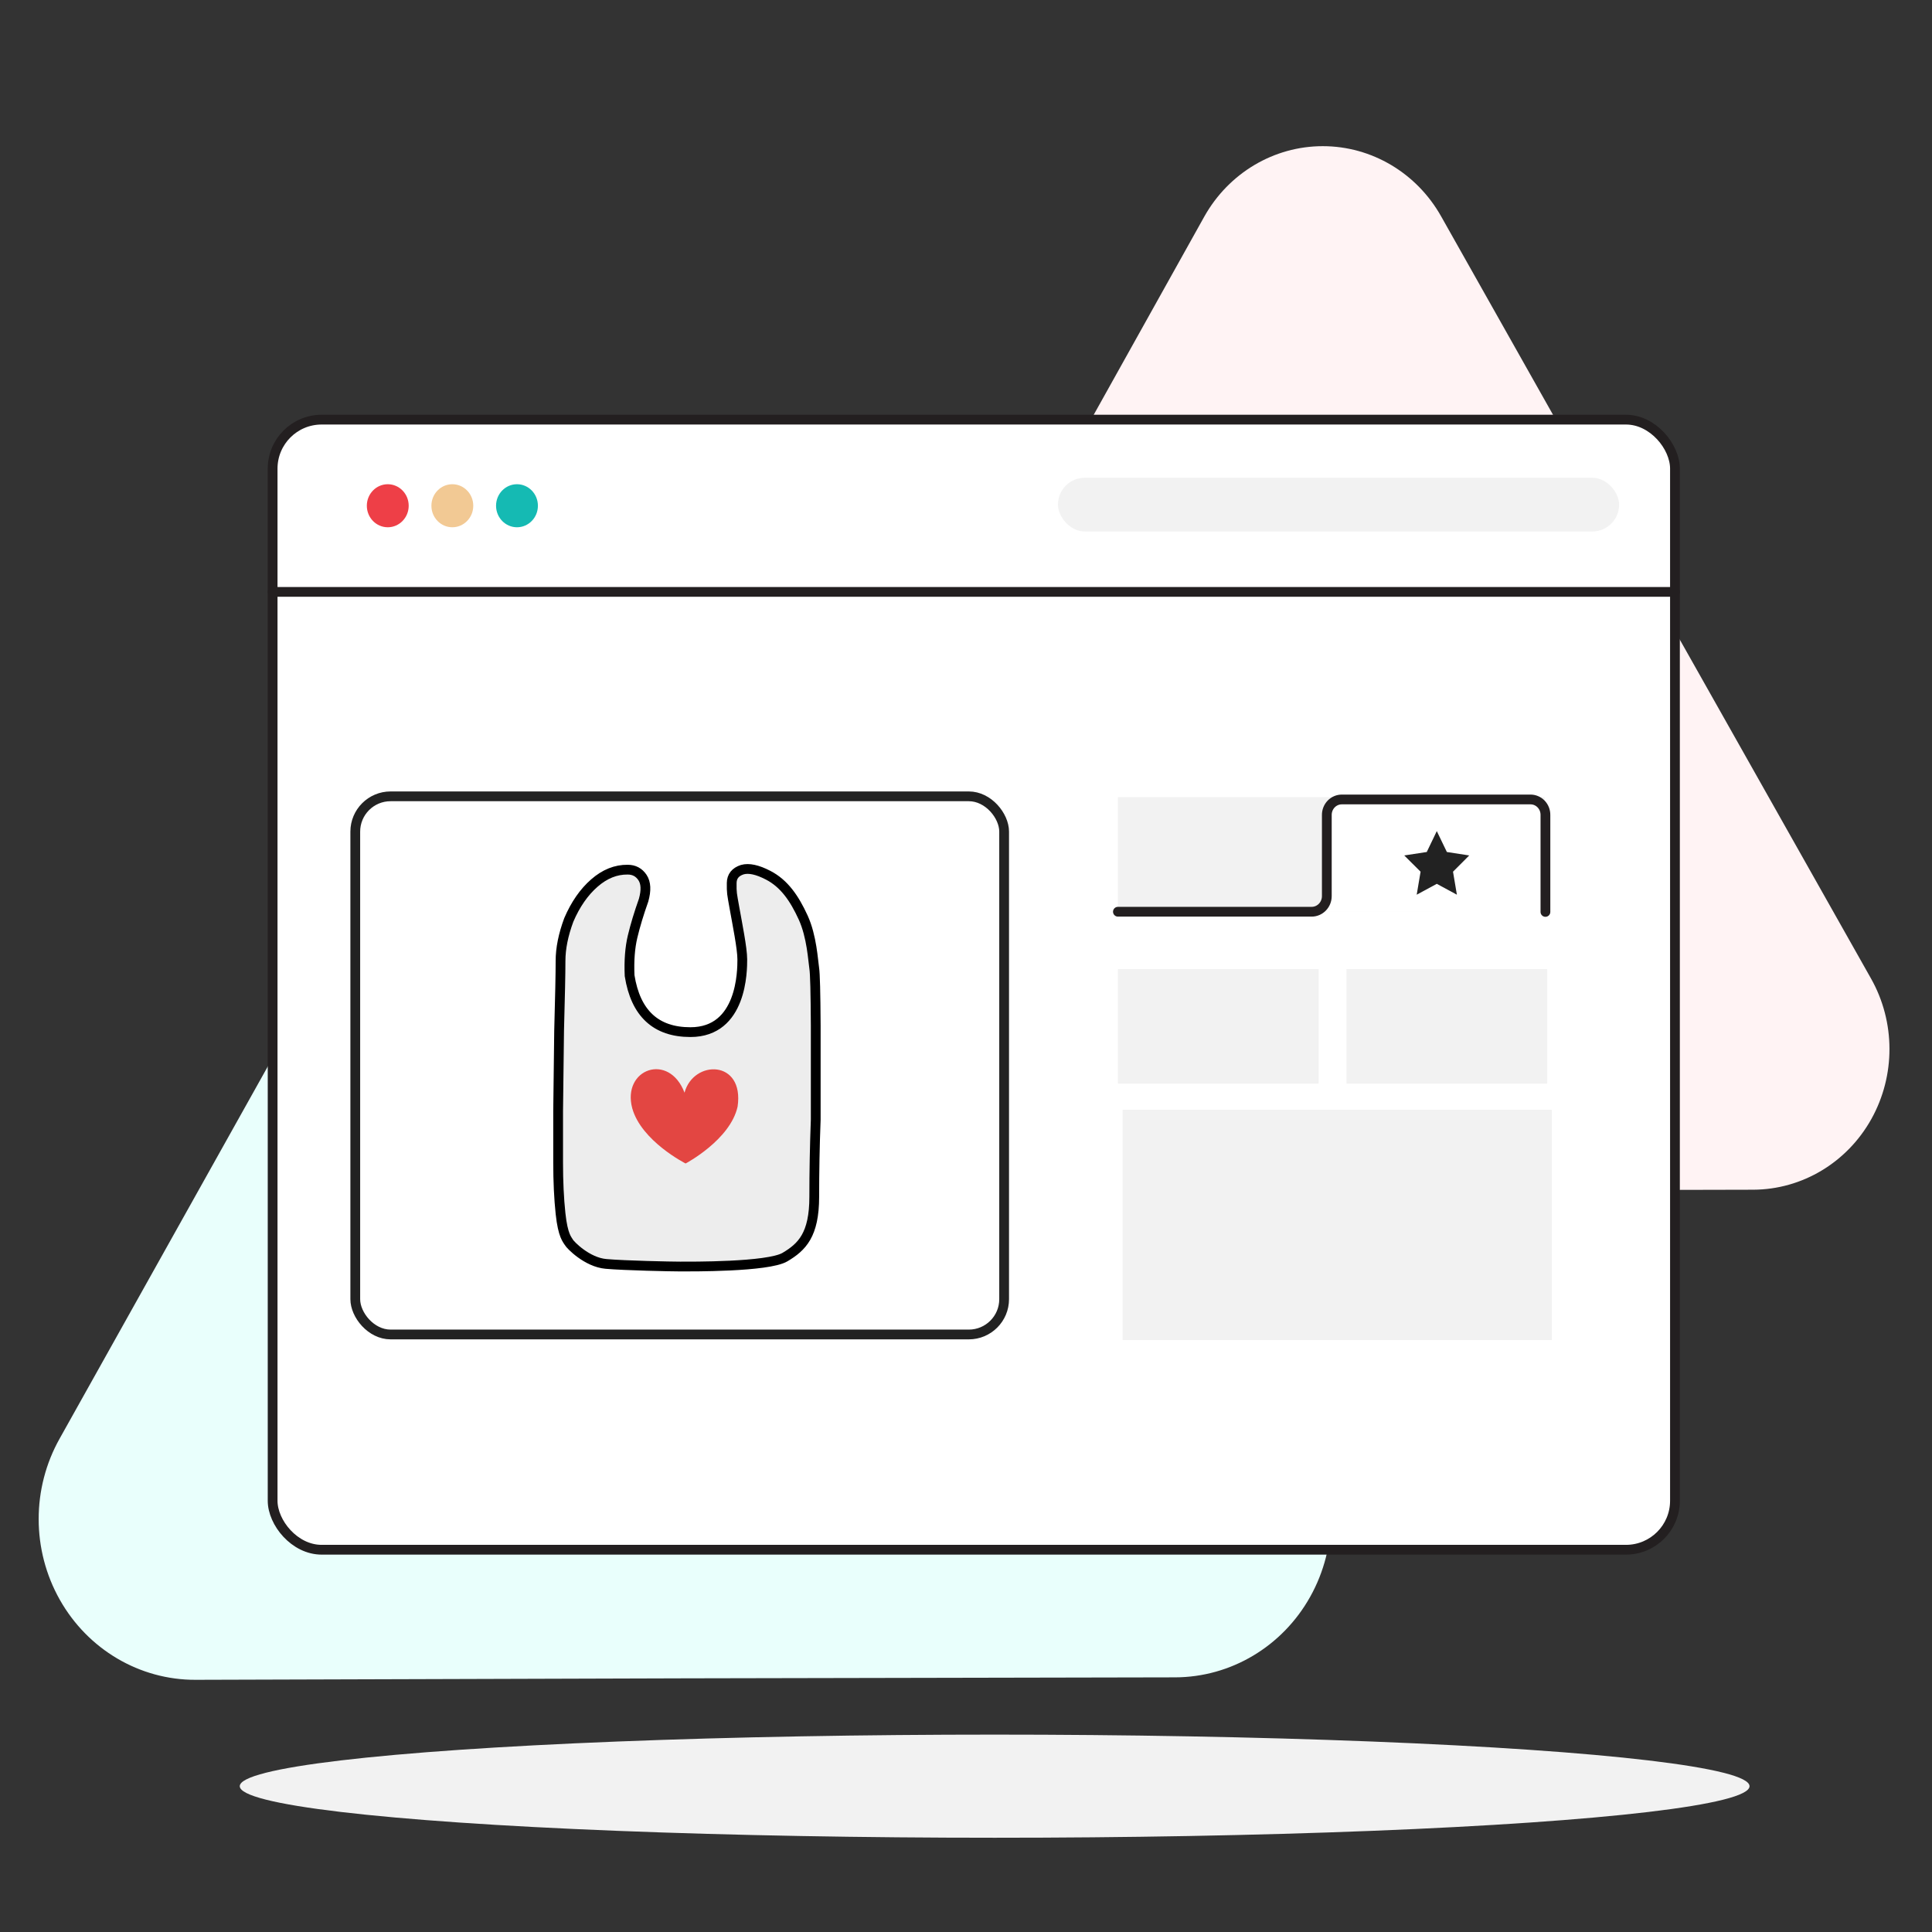
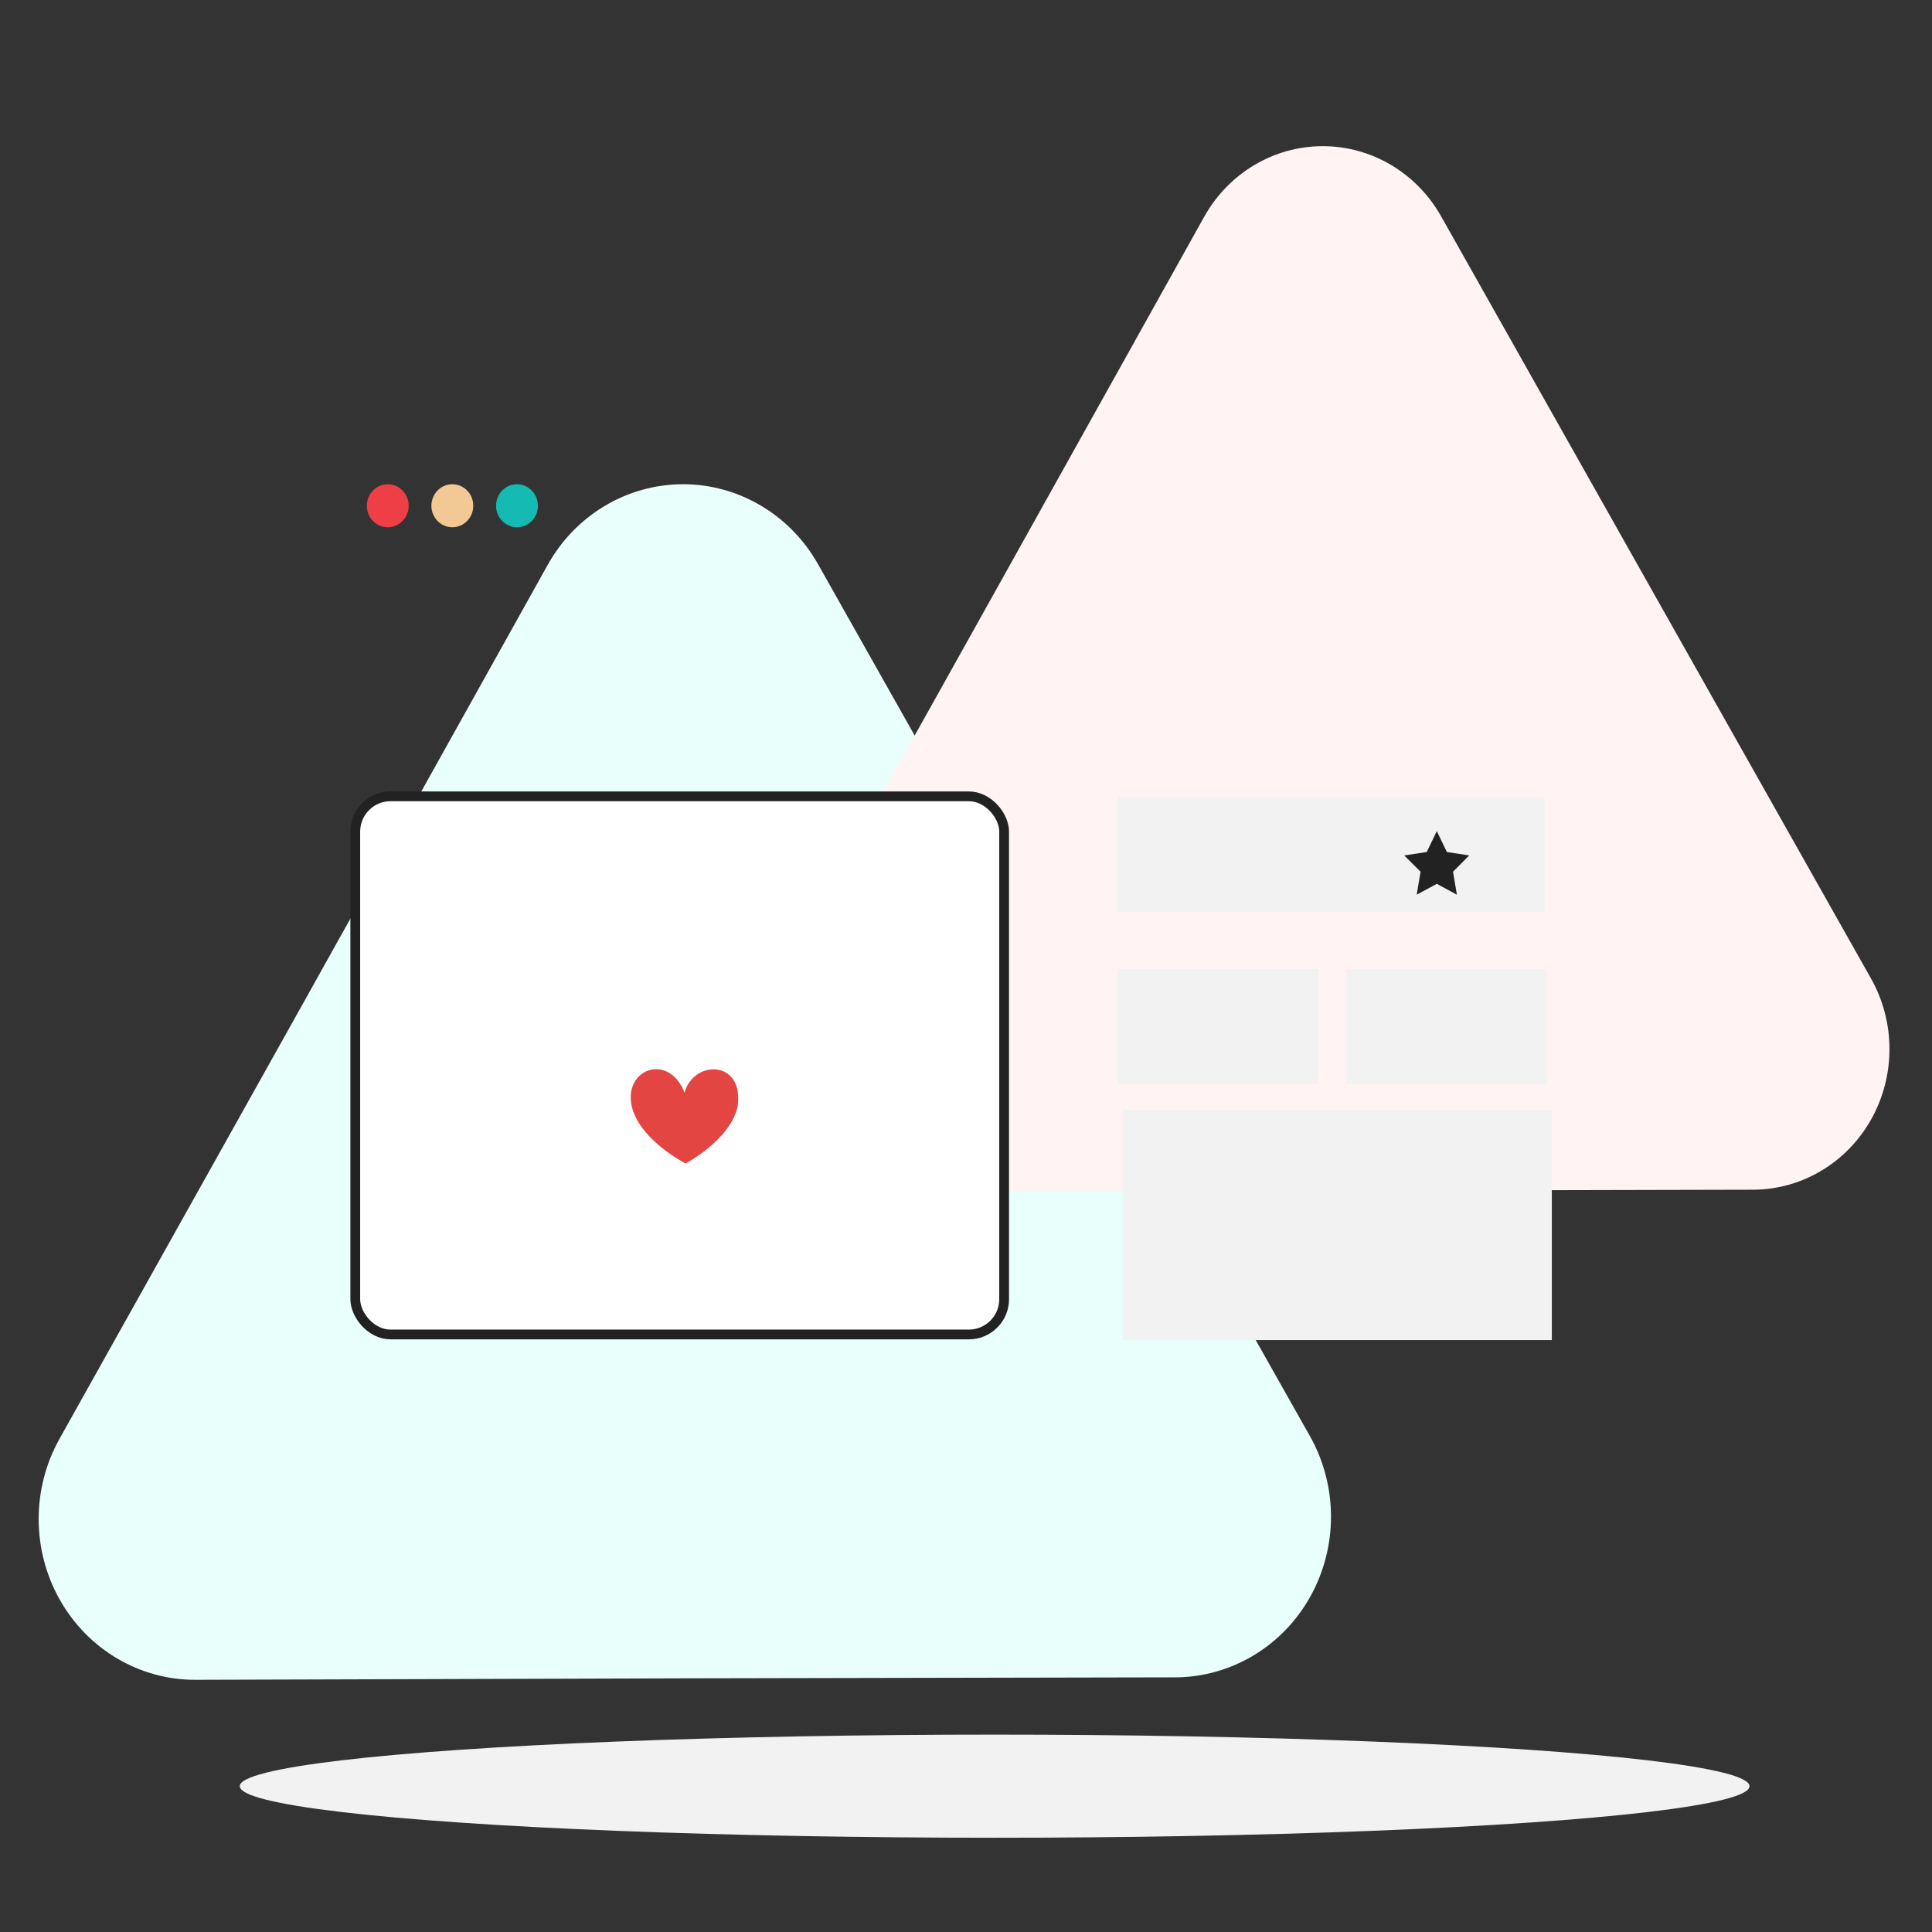
<svg xmlns="http://www.w3.org/2000/svg" xmlns:xlink="http://www.w3.org/1999/xlink" width="180px" height="180px" viewBox="0 0 180 180" version="1.1">
  <rect x="0" y="0" width="180" height="180" fill="#333333" stroke="none" />
  <title>2-add-your-design</title>
  <defs>
    <polygon id="path-1" points="0 0 180 0 180 180 0 180" />
  </defs>
  <g id="Page-1" stroke="none" stroke-width="1" fill="none" fill-rule="evenodd">
    <g id="pf-landing-personalized-baby-gifts" transform="translate(-630, -2722)">
      <g id="Group-6-Copy" transform="translate(144, 2636)">
        <g id="Steps-horizontal/0-Desktop/3-steps" transform="translate(0, 86)">
          <g id="Steps-horizontal/3-Steps-item/Web-3-items-in-row-Copy" transform="translate(384, 0)">
            <g id="2-add-your-design" transform="translate(102, 0)">
              <mask id="mask-2" fill="white">
                <use xlink:href="#path-1" />
              </mask>
              <use id="Mask" fill-opacity="0" fill="#FFFFFF" xlink:href="#path-1" />
              <g id="valentine_step-2" mask="url(#mask-2)">
                <g transform="translate(2, 3)" id="group-5">
                  <polygon id="Path" points="0 0 175.505 0 175.505 180.491 0 180.491" />
                  <g id="Group" transform="translate(1.416, 10.555)">
                    <ellipse id="Oval" fill="#F2F2F2" fill-rule="nonzero" cx="89.253" cy="152.86" rx="70.33" ry="4.804" />
                    <path d="M72.814,39.037 C70.212,34.4 65.397,31.548 60.19,31.56 C54.984,31.572 50.182,34.446 47.599,39.096 L24.911,79.767 L2.145,120.468 C-0.468,125.113 -0.466,130.84 2.151,135.482 C4.768,140.125 9.6,142.973 14.818,142.949 L60.41,142.811 L106.063,142.72 C111.261,142.709 116.06,139.848 118.651,135.214 C121.243,130.58 121.235,124.876 118.63,120.25 L95.715,79.647 L72.814,39.037 Z" id="Path-2" fill="#E9FFFC" fill-rule="nonzero" />
                    <path d="M130.857,6.613 C128.581,2.56 124.376,0.063 119.824,0.063 C115.273,0.063 111.068,2.56 108.792,6.613 L88.91,42.248 L69.031,77.835 C66.762,81.893 66.77,86.888 69.052,90.938 C71.335,94.988 75.546,97.478 80.098,97.47 L120.014,97.379 L159.933,97.288 C164.479,97.269 168.671,94.76 170.933,90.704 C173.194,86.649 173.184,81.661 170.904,77.616 L150.877,42.12 L130.857,6.613 Z" id="Path-3" fill="#FFF3F4" fill-rule="nonzero" />
-                     <rect id="Rectangle" stroke="#231F20" stroke-width="0.91" fill="#FFFFFF" fill-rule="nonzero" stroke-linecap="round" stroke-linejoin="round" x="21.984" y="25.542" width="130.652" height="105.288" rx="4.564" />
-                     <rect id="Rectangle-2" fill="#F2F2F2" fill-rule="nonzero" x="95.152" y="30.958" width="52.281" height="5.004" rx="2.497" />
                    <ellipse id="Oval-2" fill="#EE3F47" fill-rule="nonzero" cx="32.711" cy="33.564" rx="1.95" ry="2.005" />
                    <ellipse id="Oval-3" fill="#F2C994" fill-rule="nonzero" cx="38.727" cy="33.564" rx="1.95" ry="2.005" />
                    <ellipse id="Oval-4" fill="#15BAB3" fill-rule="nonzero" cx="44.75" cy="33.564" rx="1.95" ry="2.005" />
                    <rect id="Rectangle-3" stroke="#222222" stroke-width="0.91" fill="#FFFFFF" fill-rule="nonzero" stroke-linecap="round" stroke-linejoin="round" x="29.684" y="60.637" width="60.453" height="50.138" rx="3.29" />
                    <g id="Group-5" transform="translate(48.584, 67.404)">
-                       <path d="M6.482,0.065 C5.381,0.051 4.346,0.466 3.377,1.311 C2.409,2.156 1.614,3.3 0.994,4.745 C0.48,6.128 0.224,7.401 0.224,8.564 C0.224,9.727 0.179,11.897 0.091,15.074 L0,22.542 L0,27.365 C0,29.125 0.075,30.705 0.224,32.106 C0.447,34.208 0.862,34.53 0.994,34.776 C1.125,35.023 2.684,36.641 4.455,36.797 C6.226,36.953 10.514,37.041 11.376,37.041 C12.238,37.041 19.547,37.101 21.13,36.163 C22.714,35.224 23.862,34.095 23.862,30.542 C23.862,28.174 23.908,25.776 24,23.35 L24,14.613 C23.983,11.515 23.937,9.732 23.862,9.265 C23.75,8.564 23.645,6.301 22.826,4.516 C22.006,2.73 21.065,1.36 19.567,0.583 C18.568,0.065 17.765,-0.108 17.158,0.065 C16.507,0.276 16.178,0.691 16.171,1.311 C16.161,2.241 16.182,2.247 16.434,3.663 C16.686,5.079 17.158,7.403 17.158,8.424 C17.158,9.446 17.156,15.202 12.325,15.202 C9.104,15.202 7.216,13.448 6.659,9.94 C6.598,8.546 6.69,7.332 6.938,6.297 C7.185,5.263 7.527,4.131 7.964,2.903 C8.22,1.986 8.184,1.284 7.858,0.796 C7.531,0.309 7.073,0.065 6.482,0.065 Z" id="Path-2" stroke="#000000" stroke-width="0.91" fill="#EDEDED" />
                      <path d="M11.957,20.84 C10.85,16.928 6.333,18.119 6.976,21.849 C7.55,24.979 11.482,27.42 11.482,27.42 C11.482,27.42 15.813,25.603 16.77,22.563 C17.795,18.246 13.051,17.833 11.957,20.84 Z" id="Path" fill="#E34642" fill-rule="nonzero" transform="translate(11.914, 22.92) rotate(-5) translate(-11.914, -22.92) " />
                    </g>
-                     <line x1="21.984" y1="41.589" x2="152.64" y2="41.589" id="Path-4" stroke="#231F20" stroke-width="0.91" stroke-linecap="round" stroke-linejoin="round" />
                    <path d="M100.737,60.718 L140.497,60.718 L140.497,71.389 L100.737,71.389 L100.737,60.718 Z M100.737,76.732 L119.44,76.732 L119.44,87.403 L100.737,87.403 L100.737,76.732 Z M122.031,76.732 L140.734,76.732 L140.734,87.403 L122.031,87.403 L122.031,76.732 Z" id="Shape" fill="#F2F2F2" fill-rule="nonzero" />
-                     <path d="M100.737,71.389 L118.786,71.389 C119.568,71.389 120.201,70.737 120.201,69.933 L120.201,62.385 C120.196,61.997 120.343,61.623 120.61,61.349 C120.876,61.075 121.24,60.923 121.617,60.929 L139.153,60.929 C139.53,60.922 139.894,61.073 140.161,61.348 C140.428,61.622 140.575,61.997 140.568,62.385 L140.568,71.407" id="Path-5" stroke="#231F20" stroke-width="0.91" fill="#FFFFFF" fill-rule="nonzero" stroke-linecap="round" stroke-linejoin="round" />
                    <polygon id="Path-6" fill="#F2F2F2" fill-rule="nonzero" points="101.176 89.838 141.163 89.838 141.163 111.296 101.176 111.296" />
                    <polygon id="Path-7" fill="#222222" fill-rule="nonzero" points="130.447 63.877 131.385 65.824 133.469 66.145 131.958 67.659 132.319 69.802 130.447 68.79 128.575 69.802 128.936 67.659 127.414 66.145 129.512 65.824" />
                  </g>
                </g>
              </g>
            </g>
          </g>
        </g>
      </g>
    </g>
  </g>
</svg>